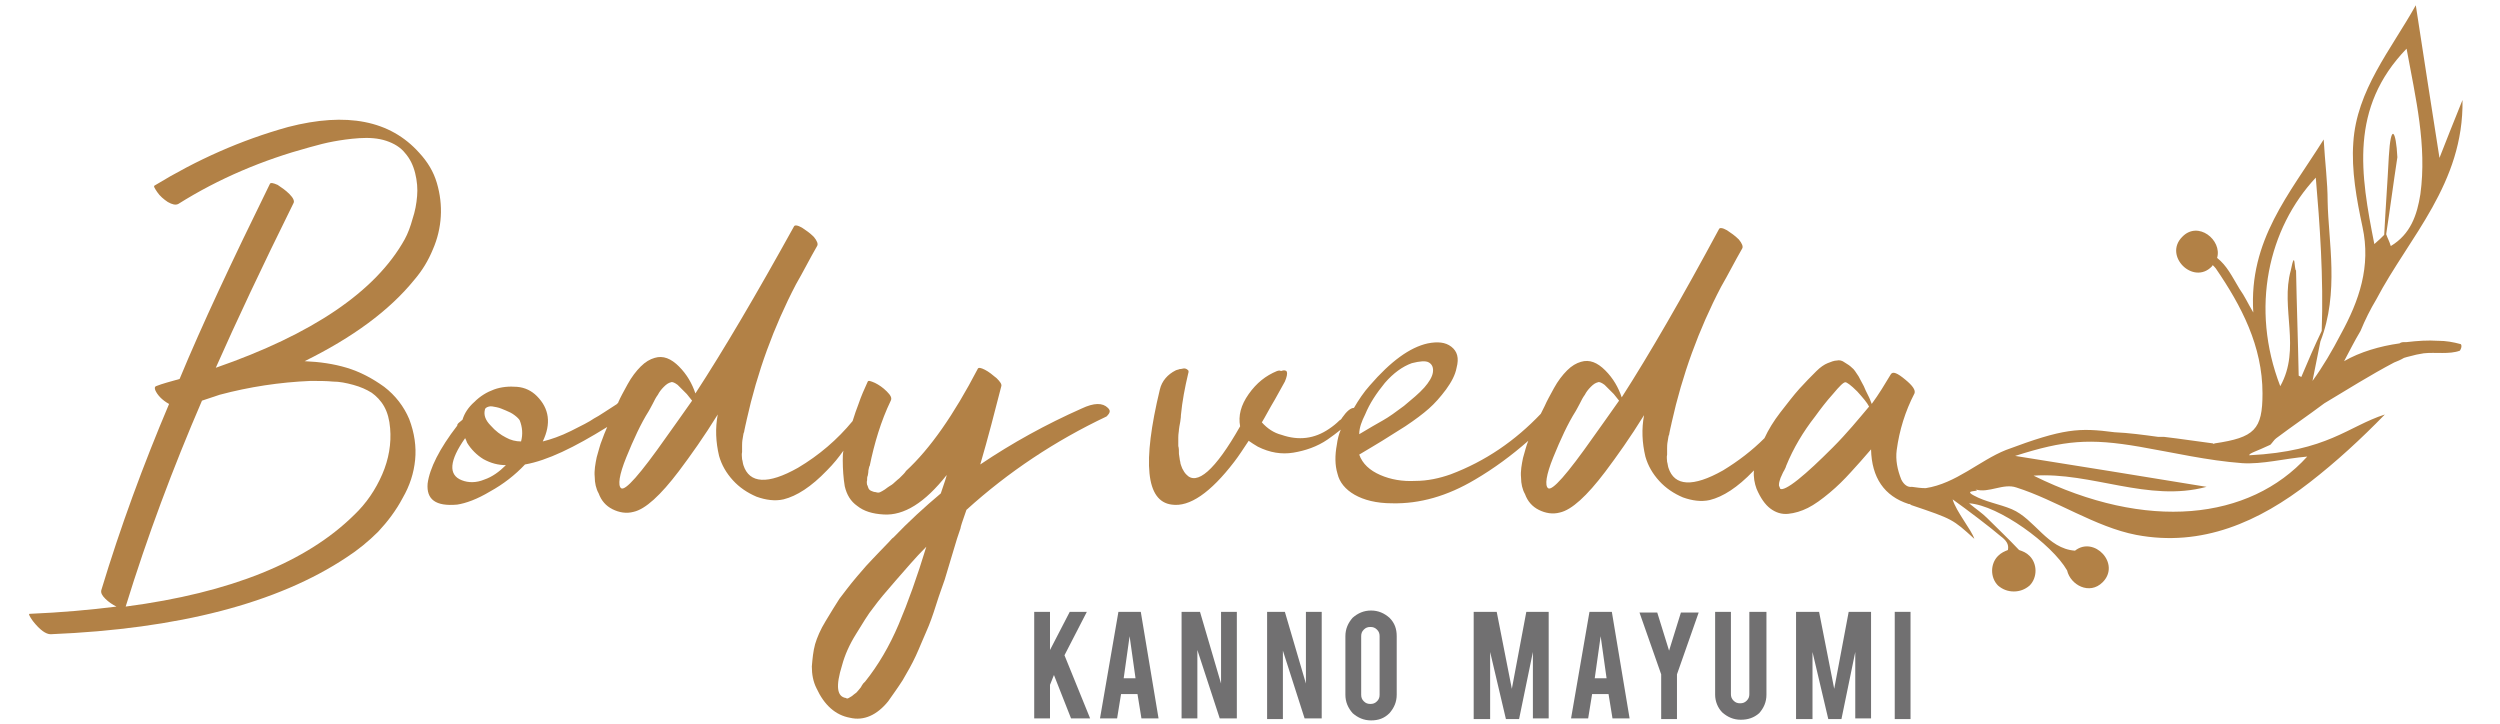
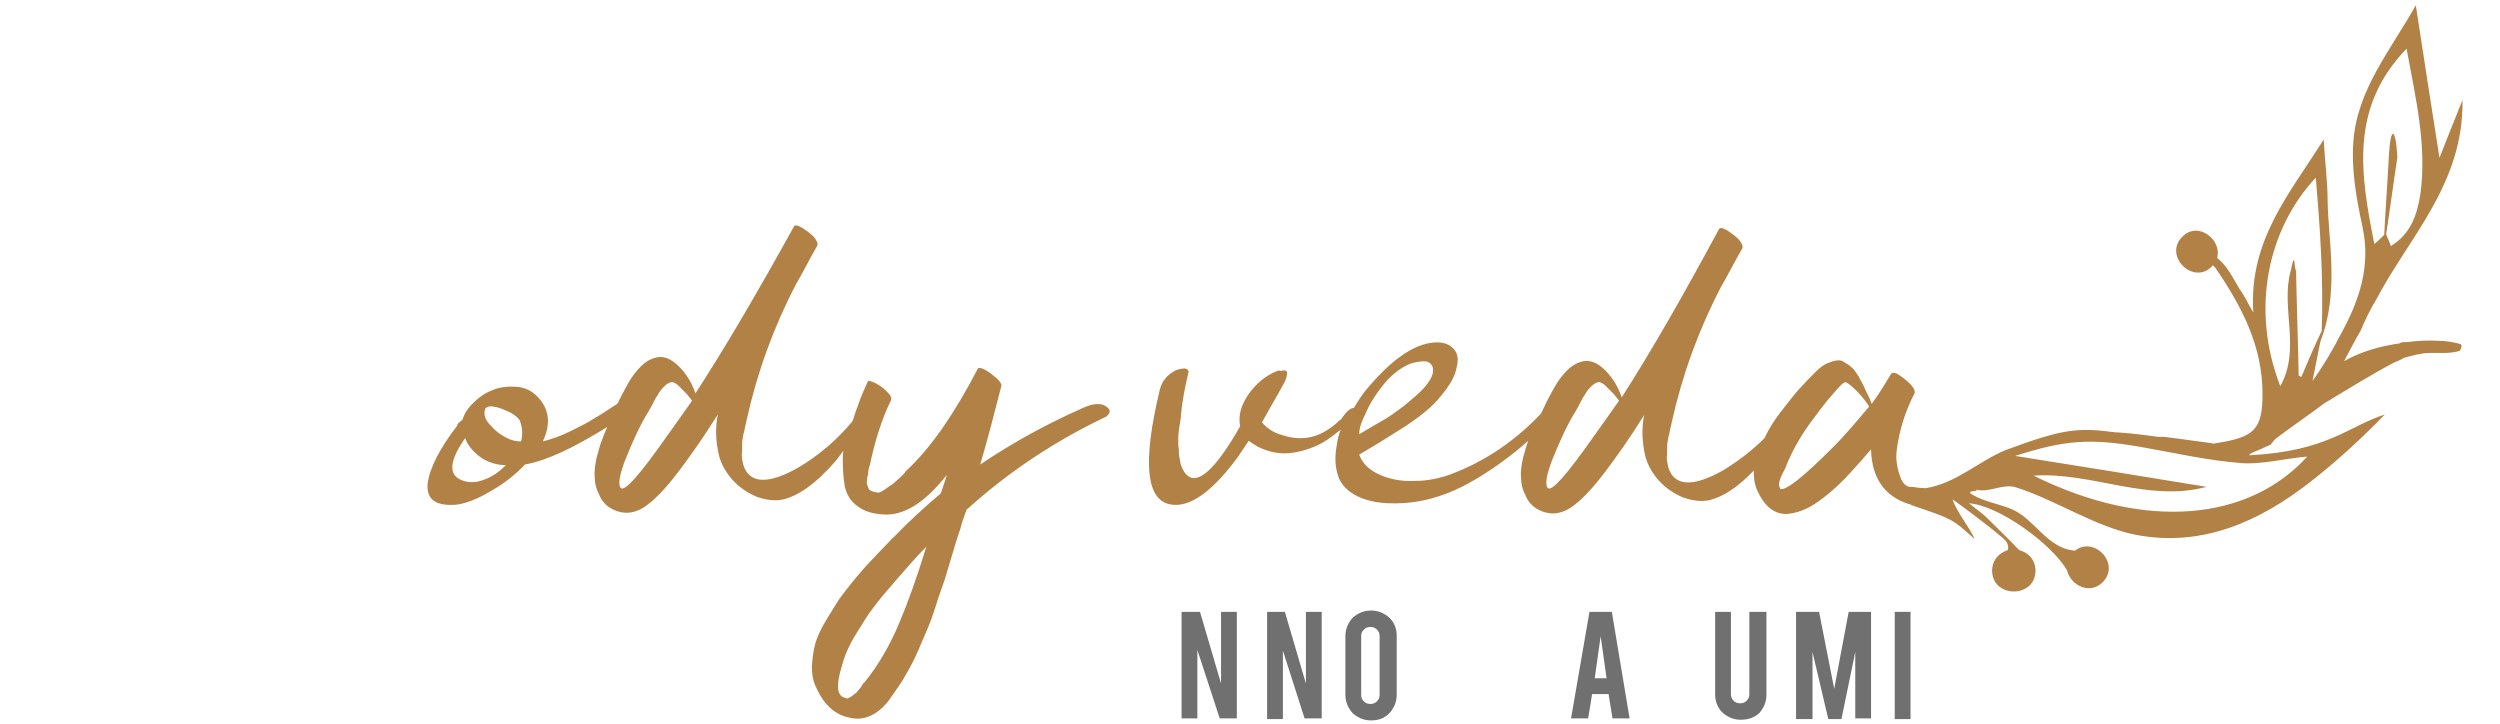
<svg xmlns="http://www.w3.org/2000/svg" version="1.1" id="レイヤー_1" x="0px" y="0px" viewBox="0 0 380 110" style="enable-background:new 0 0 380 110;" xml:space="preserve">
  <style type="text/css">
	.st0{fill:#B28146;}
	.st1{fill:#717071;}
	.st2{fill-rule:evenodd;clip-rule:evenodd;fill:#B28146;}
</style>
  <g>
-     <path class="st0" d="M58.4,58.8c-1.8-1.3-3.7-2.3-5.7-2.9c-2-0.6-4.1-0.9-6.4-1c7.3-3.6,12.9-7.7,16.7-12.4   c1.2-1.4,2.1-2.9,2.8-4.6c0.7-1.6,1.1-3.3,1.2-5c0.1-1.7-0.1-3.4-0.6-5.1c-0.5-1.7-1.4-3.2-2.7-4.6c-4.4-4.9-11-6.2-19.9-3.9   c-7.2,2-13.9,5-20.3,8.9c-0.2,0.1,0,0.4,0.4,1c0.4,0.6,1,1.1,1.6,1.5c0.7,0.4,1.2,0.5,1.6,0.3c6.2-3.9,12.9-6.7,19.9-8.6   c1.4-0.4,2.6-0.7,3.7-0.9c1.1-0.2,2.4-0.4,3.9-0.5c1.5-0.1,2.9,0,4.1,0.4c1.2,0.4,2.2,1,2.9,1.9c0.7,0.8,1.2,1.8,1.5,3   c0.3,1.2,0.4,2.4,0.3,3.5c-0.1,1.2-0.3,2.3-0.7,3.5c-0.3,1.1-0.7,2.2-1.2,3.1c-4.4,7.9-14,14.4-28.7,19.5c3.1-7,7-15.3,11.8-25   c0.2-0.3,0-0.8-0.6-1.4c-0.6-0.6-1.2-1-1.8-1.4c-0.7-0.3-1.1-0.4-1.2-0.1c-5.7,11.6-10.3,21.4-13.7,29.6c-1.4,0.4-2.6,0.7-3.6,1.1   c-0.2,0.1-0.2,0.3-0.1,0.6c0.3,0.7,1,1.5,2.1,2.1c-3.9,9.2-7.4,18.7-10.3,28.3c-0.1,0.4,0.1,0.8,0.6,1.3c0.5,0.5,1.1,0.9,1.7,1.2   c-4,0.5-8.4,0.9-13.2,1.1c-0.2,0,0,0.4,0.5,1.1c1.1,1.4,2,2,2.7,2c19.4-0.8,34.5-4.7,45-11.7c1.7-1.1,3.3-2.4,4.8-3.9   c1.4-1.5,2.7-3.2,3.7-5.1c1.1-1.9,1.7-3.8,1.9-5.8c0.2-2-0.1-4.1-0.9-6.2C61.4,61.8,60.1,60.1,58.4,58.8z M58.1,72.1   c-1,2.3-2.4,4.4-4.3,6.2c-7.2,7.1-18.7,11.8-34.7,13.9c3.3-10.7,7.2-21.1,11.6-31.3c0.9-0.3,1.8-0.6,2.7-0.9   c4.5-1.2,9.1-1.9,13.8-2.1c1.3,0,2.4,0,3.4,0.1c1,0,2,0.2,3.1,0.5c1.1,0.3,2,0.7,2.8,1.2c0.7,0.5,1.4,1.2,1.9,2.1   c0.5,0.9,0.8,2,0.9,3.3C59.5,67.4,59.1,69.8,58.1,72.1z" />
    <path class="st0" d="M168.4,62c-0.8-0.8-2.1-0.8-4,0.1c-5.4,2.4-10.5,5.2-15.4,8.5c1.2-4.1,2.2-8,3.2-11.9c0.1-0.3-0.2-0.7-0.7-1.2   c-0.6-0.5-1.2-1-1.8-1.3c-0.6-0.3-1-0.4-1.1-0.1c-3.6,6.9-7.2,12.1-10.9,15.5c0,0-0.1,0.2-0.4,0.5c-0.3,0.3-0.5,0.5-0.6,0.6   c-0.1,0.1-0.4,0.3-0.7,0.6c-0.3,0.3-0.6,0.5-0.8,0.6c-0.2,0.1-0.4,0.3-0.7,0.5c-0.3,0.2-0.5,0.3-0.7,0.4c-0.2,0.1-0.4,0.1-0.7,0   c-0.2,0-0.5-0.1-0.7-0.2c-0.2-0.1-0.3-0.2-0.4-0.4c-0.1-0.2-0.1-0.4-0.2-0.5c0-0.1-0.1-0.4,0-0.7c0-0.3,0-0.5,0.1-0.7   c0-0.1,0.1-0.4,0.1-0.8c0.1-0.4,0.1-0.6,0.2-0.7c0.7-3.4,1.7-6.8,3.2-9.9c0.2-0.4,0-0.8-0.6-1.4c-0.6-0.6-1.2-1-1.8-1.3   c-0.7-0.3-1-0.4-1.1-0.2c-0.5,1.1-1,2.2-1.4,3.4c-0.3,0.8-0.6,1.6-0.9,2.6c-2.3,2.8-5.1,5.2-8.3,7.1c-4.6,2.6-7.4,2.4-8.3-0.4   c-0.1-0.3-0.1-0.6-0.2-0.9c0-0.3-0.1-0.7,0-1.1c0-0.4,0-0.7,0-1c0-0.2,0-0.6,0.1-1.1c0.1-0.5,0.1-0.8,0.2-0.9c0-0.1,0.1-0.5,0.2-1   c0.1-0.5,0.2-0.8,0.2-0.9c1.6-7.2,4.1-14.1,7.5-20.6c1.1-1.9,2.1-3.9,3.2-5.8c0.2-0.3,0-0.8-0.5-1.4c-0.6-0.6-1.2-1-1.8-1.4   c-0.7-0.4-1.1-0.4-1.2-0.2C115,44.7,110,53.2,105.7,59.8c-0.5-1.5-1.3-2.9-2.5-4.1c-1.2-1.2-2.4-1.7-3.7-1.3   c-0.7,0.2-1.4,0.6-2.1,1.3c-0.7,0.7-1.4,1.6-2,2.7c-0.6,1.1-1.1,2-1.4,2.7c0,0,0,0.1-0.1,0.2c0,0-0.1,0-0.1,0.1   c-1.6,1-2.7,1.8-3.5,2.2c-0.7,0.5-1.9,1.1-3.5,1.9c-1.6,0.8-3.1,1.3-4.3,1.6c1.3-2.7,1-5-0.9-6.9c-0.8-0.8-1.8-1.3-3-1.4   c-1.2-0.1-2.4,0-3.5,0.4c-1.1,0.4-2.1,1-3,1.9c-0.9,0.8-1.5,1.7-1.8,2.7c-0.2,0.2-0.4,0.3-0.6,0.5c-0.1,0.1-0.2,0.2-0.2,0.4   c-2.7,3.5-4.2,6.5-4.5,8.8c-0.2,2.4,1.2,3.5,4.5,3.2c1.3-0.2,3-0.8,5-2c2-1.1,3.8-2.5,5.3-4.1c3.4-0.6,7.5-2.6,12.5-5.7   c-0.3,0.7-0.6,1.4-0.8,2c-0.3,0.7-0.5,1.6-0.8,2.6c-0.2,1-0.4,2-0.3,3c0,0.9,0.2,1.8,0.6,2.5c0.4,1.1,1.1,1.9,2.1,2.4   c1,0.5,2.1,0.7,3.2,0.4c1.8-0.4,4.1-2.5,6.9-6.2c1.8-2.4,3.8-5.2,5.9-8.6c-0.4,2.1-0.3,4.2,0.2,6.3c0.4,1.4,1.1,2.6,2.1,3.7   c1,1.1,2.2,1.9,3.6,2.5c1.4,0.5,2.8,0.7,4.1,0.4c2-0.5,4.2-1.9,6.6-4.4c1-1,1.8-2,2.5-3c-0.1,0.5-0.1,1-0.1,1.5   c0,1.3,0.1,2.7,0.3,3.9c0.3,1.3,0.9,2.3,1.9,3c1,0.8,2.3,1.2,4,1.3c3.1,0.2,6.3-1.8,9.6-6c0,0.1-0.3,1.1-0.9,2.8   c-2.5,2.1-4.9,4.3-7.2,6.7c-0.2,0.1-0.4,0.4-0.7,0.7c-1,1-1.8,1.9-2.4,2.5c-0.6,0.6-1.4,1.5-2.5,2.8c-1.1,1.3-1.9,2.4-2.6,3.3   c-0.6,0.9-1.3,2.1-2.1,3.4c-0.8,1.3-1.3,2.5-1.6,3.5c-0.3,1.1-0.4,2.2-0.5,3.4c0,1.2,0.2,2.3,0.7,3.3c1.2,2.6,2.9,4.1,5.1,4.5   c2.1,0.5,4.1-0.4,5.8-2.5c0.7-1,1.5-2.1,2.2-3.2c0.7-1.2,1.4-2.4,2-3.7c0.6-1.3,1.1-2.6,1.6-3.7c0.5-1.1,1-2.5,1.5-4.1   c0.5-1.6,1-2.9,1.3-3.8c0.3-1,0.7-2.3,1.2-4c0.5-1.7,0.9-3,1.2-3.8c0-0.2,0.3-1.1,0.9-2.8c6.4-5.8,13.5-10.5,21.3-14.2   C168.8,62.7,168.8,62.4,168.4,62z M73.6,72.9c-1.2,0.5-2.4,0.5-3.4,0.1c-2.1-0.8-1.9-3,0.5-6.4c0.1,0.2,0.2,0.4,0.3,0.7   c0.6,1,1.5,1.9,2.5,2.5c1.1,0.6,2.2,0.9,3.4,0.9C75.9,71.7,74.8,72.5,73.6,72.9z M79.2,67.1C79.2,67.1,79.2,67.1,79.2,67.1   c-0.8,0-1.6-0.2-2.3-0.6c-0.8-0.4-1.6-1-2.3-1.8c-0.8-0.8-1.1-1.6-0.9-2.4c0-0.2,0.2-0.4,0.6-0.5c0.3-0.1,0.7,0,1.2,0.1   c0.5,0.1,0.9,0.3,1.4,0.5c0.5,0.2,0.9,0.4,1.3,0.7c0.4,0.3,0.7,0.6,0.8,0.8C79.4,64.9,79.5,66,79.2,67.1z M101.3,66.4   c-4,5.7-6.3,8.3-6.9,7.8c-0.5-0.4-0.3-2,0.8-4.7c1.1-2.7,2.2-5.1,3.4-7c0.1-0.2,0.3-0.5,0.6-1.1c0.3-0.6,0.5-1,0.8-1.4   c0.2-0.4,0.5-0.8,0.9-1.2c0.4-0.4,0.7-0.6,1.1-0.7c0.2-0.1,0.6,0.1,1,0.4c0.4,0.4,0.9,0.9,1.4,1.4c0.5,0.6,0.7,0.9,0.8,1   C103.7,63,102.4,64.9,101.3,66.4z M136.6,94.9c-1.4,3.3-3.1,6.2-5.1,8.7c0,0-0.1,0.1-0.3,0.3c-0.1,0.2-0.3,0.4-0.3,0.5   c-0.1,0.1-0.2,0.3-0.4,0.5c-0.2,0.2-0.3,0.4-0.5,0.5c-0.1,0.1-0.3,0.2-0.5,0.4c-0.2,0.1-0.3,0.2-0.5,0.3c-0.2,0.1-0.3,0.1-0.4,0   c-1.4-0.2-1.6-1.8-0.6-5c0.4-1.5,1.1-3.1,2.1-4.7c1-1.6,1.8-3,2.7-4.1c0.8-1.1,1.9-2.4,3.3-4c1.5-1.7,3-3.5,4.7-5.2   C139.4,87.7,138,91.6,136.6,94.9z" />
    <g>
-       <path class="st1" d="M226.4,109.3H224V93h3.5l2.3,11.7l2.2-11.7h3.4v16.2h-2.4V99.1l-2.1,10.2h-2l-2.4-10.2V109.3z" />
      <path class="st1" d="M242,105.5l-0.6,3.7h-2.6l2.8-16.2h3.4l2.7,16.2h-2.6l-0.6-3.7H242z M243.3,96.7l-0.9,6.4h1.8L243.3,96.7z" />
-       <path class="st1" d="M252.5,102.5l-3.3-9.4h2.7l1.8,5.8l1.8-5.8h2.7l-3.3,9.4v6.8h-2.4V102.5z" />
      <path class="st1" d="M264.6,109.4c-1.1,0-2-0.4-2.8-1.1c-0.7-0.7-1.1-1.7-1.1-2.7V93h2.4v12.5c0,0.4,0.1,0.7,0.4,1    c0.3,0.3,0.6,0.4,1,0.4c0.4,0,0.7-0.1,1-0.4c0.3-0.3,0.4-0.6,0.4-1V93h2.6v12.6c0,1.1-0.4,2-1.1,2.8    C266.6,109.1,265.7,109.4,264.6,109.4z" />
      <path class="st1" d="M275.5,109.3H273V93h3.5l2.3,11.7L281,93h3.4v16.2h-2.4V99.1l-2.1,10.2h-2l-2.4-10.2V109.3z" />
      <path class="st1" d="M290.4,109.3h-2.4V93h2.4V109.3z" />
    </g>
    <g>
-       <path class="st1" d="M159.6,104.1v5.1h-2.4V93h2.4v5.8l3-5.8h2.6l-3.4,6.6l3.9,9.6h-2.9l-2.6-6.6L159.6,104.1z" />
-       <path class="st1" d="M170.4,105.5l-0.6,3.7h-2.6l2.8-16.2h3.4l2.7,16.2h-2.6l-0.6-3.7H170.4z M171.7,96.7l-0.9,6.4h1.8L171.7,96.7    z" />
      <path class="st1" d="M182.4,93l3.2,10.9V93h2.4v16.2h-2.6l-3.4-10.4v10.4h-2.4V93H182.4z" />
      <path class="st1" d="M195.3,93l3.2,10.9V93h2.4v16.2h-2.6L195,98.9v10.4h-2.4V93H195.3z" />
      <path class="st1" d="M208.4,92.8c1.1,0,2,0.4,2.8,1.1c0.8,0.8,1.1,1.7,1.1,2.8v8.9c0,1.1-0.4,2-1.1,2.8c-0.8,0.8-1.7,1.1-2.8,1.1    c-1.1,0-2-0.4-2.8-1.1c-0.7-0.8-1.1-1.7-1.1-2.8v-8.9c0-1.1,0.4-2,1.1-2.8C206.4,93.2,207.3,92.8,208.4,92.8z M209.7,96.7    c0-0.4-0.1-0.7-0.4-1c-0.3-0.3-0.6-0.4-1-0.4c-0.4,0-0.7,0.1-1,0.4c-0.3,0.3-0.4,0.6-0.4,1v8.9c0,0.4,0.1,0.7,0.4,1    c0.3,0.3,0.6,0.4,1,0.4c0.4,0,0.7-0.1,1-0.4c0.3-0.3,0.4-0.6,0.4-1V96.7z" />
    </g>
    <path class="st2" d="M374,52.3c-1.1-0.3-2.2-0.5-3.4-0.5c0,0,0,0-0.1,0c-1.4-0.1-3,0-4.7,0.2c-0.1,0-0.2,0-0.3,0   c-0.2,0-0.4,0-0.6,0.1c-0.1,0-0.1,0.1-0.2,0.1c-2.9,0.4-6,1.3-8.4,2.7c0.8-1.5,1.6-3.1,2.5-4.6c0.7-1.7,1.5-3.3,2.4-4.8   c5-9.5,13.3-17.6,13.1-30.3c-1.4,3.5-2.5,6.2-3.5,8.8c-1.2-7.6-2.4-15.4-3.6-23.2c-3.8,6.8-9,12.9-9.5,20.9   c-0.3,4.2,0.5,8.6,1.4,12.8c1.3,6-0.5,11.2-3.3,16.3c-1.3,2.5-2.7,4.9-4.3,7.1c0.4-2,0.8-4,1.2-6c0,0,0,0,0,0   c2.9-7.4,1.2-15.3,1.1-21.3c0-2.9-0.4-5.9-0.6-9.4c-5.2,8.3-11.4,15.3-10.7,26.3c-1-1.7-1.2-2.3-2.1-3.6c-1.2-2-1.9-3.5-3.4-4.7   c0.8-2.7-2.9-5.7-5.3-3.2c-2.9,2.9,1.7,7.4,4.5,4.5c0,0,0.1-0.1,0.1-0.2c0.2,0.1,0.3,0.3,0.5,0.5c3.9,5.7,7.1,11.8,7.1,19   c0,5.5-1.2,6.7-7.3,7.6c0,0-0.1,0.1-0.1,0.1c0,0-0.1-0.1-0.1-0.1c-2.4-0.3-4.9-0.7-7.5-1c-0.3,0-0.6,0-0.9,0   c-2.2-0.3-4.4-0.6-6.6-0.7c-5.4-0.7-7.7-0.6-16.5,2.7c-4,1.6-7.6,5.1-12.2,5.8c-0.7,0-1.4-0.1-2.1-0.2c-0.6,0.1-1.2-0.3-1.6-1.1   c-0.6-1.5-0.9-3-0.7-4.5c0.4-3,1.3-5.9,2.7-8.6c0.2-0.5-0.3-1.2-1.4-2.1c-1.2-1-1.9-1.3-2.2-0.8c-0.9,1.5-1.8,3-2.9,4.5   c-0.1-0.2-0.2-0.6-0.4-1c-0.4-0.8-0.7-1.4-0.8-1.7c-0.2-0.4-0.5-0.9-0.8-1.5c-0.4-0.6-0.7-1.1-1-1.3c-0.3-0.3-0.6-0.5-1.1-0.8   c-0.4-0.3-0.8-0.4-1.2-0.3c-0.4,0-0.9,0.2-1.4,0.4c-0.5,0.2-1.1,0.6-1.7,1.2c-0.8,0.8-1.7,1.7-2.6,2.7c-0.9,1-1.8,2.2-2.9,3.6   c-1,1.3-1.8,2.6-2.4,3.9c-1.9,1.9-4,3.5-6.3,4.9c-4.6,2.6-7.4,2.4-8.3-0.4c-0.1-0.3-0.1-0.6-0.2-0.9c0-0.3-0.1-0.7,0-1.1   c0-0.4,0-0.7,0-1c0-0.2,0-0.6,0.1-1.1c0.1-0.5,0.1-0.8,0.2-0.9c0-0.1,0.1-0.5,0.2-1c0.1-0.5,0.2-0.8,0.2-0.9   c1.6-7.2,4.1-14.1,7.5-20.6c1.1-1.9,2.1-3.9,3.2-5.8c0.2-0.3,0-0.8-0.5-1.4c-0.6-0.6-1.2-1-1.8-1.4c-0.7-0.4-1.1-0.4-1.2-0.2   c-5.6,10.4-10.5,18.9-14.8,25.6c-0.5-1.5-1.3-2.9-2.5-4.1c-1.2-1.2-2.4-1.7-3.7-1.3c-0.7,0.2-1.4,0.6-2.1,1.3   c-0.7,0.7-1.4,1.6-2,2.7c-0.6,1.1-1.1,2-1.4,2.7c-0.2,0.4-0.4,0.8-0.6,1.2c-3.9,4.1-8.4,7.2-13.7,9.2c-1.7,0.6-3.5,1-5.4,1   c-1.9,0.1-3.7-0.2-5.3-0.9c-1.6-0.7-2.7-1.7-3.2-3.1c1.5-0.9,2.7-1.6,3.5-2.1c0.8-0.5,1.9-1.2,3.5-2.2c1.5-1,2.7-1.9,3.6-2.7   c0.9-0.8,1.7-1.7,2.6-2.9c0.8-1.1,1.4-2.2,1.6-3.3c0.4-1.5,0.1-2.5-0.8-3.2c-0.9-0.7-2.1-0.8-3.6-0.5c-2.7,0.6-5.6,2.7-8.8,6.4   c-0.9,1-1.7,2.2-2.4,3.4c-0.5,0-1.1,0.5-1.8,1.5c-0.1,0.2-0.2,0.3-0.4,0.4c-0.5,0.5-1,0.9-1.6,1.3c-2.2,1.5-4.6,1.8-7.2,0.9   c-1.2-0.3-2.2-1-3-1.9c0.5-0.8,1.1-2,2-3.5c0.9-1.6,1.4-2.5,1.5-2.7c0.3-0.7,0.4-1.2,0.3-1.5c-0.1-0.2-0.4-0.3-0.9-0.1   c-0.1-0.1-0.3-0.1-0.6,0c-1.7,0.7-3.1,1.8-4.3,3.5c-1.2,1.7-1.6,3.3-1.3,4.9c-3.8,6.7-6.6,9.1-8.2,7.3c-0.2-0.2-0.4-0.5-0.6-0.9   c-0.1-0.3-0.3-0.7-0.3-1c-0.1-0.3-0.1-0.7-0.2-1.2c0-0.5,0-0.9-0.1-1.2c0-0.3,0-0.7,0-1.3c0-0.6,0.1-0.9,0.1-1.2   c0-0.2,0.1-0.6,0.2-1.2c0.1-0.6,0.1-0.9,0.1-1c0.2-2.1,0.6-4.2,1.1-6.3c0.1-0.3,0.1-0.5-0.1-0.6c-0.1-0.1-0.3-0.2-0.5-0.2   c-0.2,0-0.4,0.1-0.7,0.1c-0.2,0.1-0.4,0.1-0.6,0.2c-1.2,0.6-2.1,1.6-2.4,2.9c-2.7,11.2-2.1,17,1.8,17.5c2.7,0.4,5.9-1.8,9.5-6.5   c0.7-0.9,1.4-2,2.2-3.2c0.4,0.3,0.9,0.6,1.4,0.9c1.8,0.9,3.6,1.2,5.4,0.9c1.8-0.3,3.6-0.9,5.2-2c0.7-0.5,1.4-1,2-1.5   c-0.3,0.7-0.5,1.5-0.6,2.3c-0.3,1.6-0.3,3.1,0.1,4.4c0.3,1.3,1.2,2.4,2.6,3.2c1.4,0.8,3.3,1.3,5.7,1.3c4.2,0.1,8.4-1.1,12.6-3.6   c2.9-1.7,5.6-3.7,8.1-5.9c-0.3,0.7-0.5,1.6-0.8,2.6c-0.2,1-0.4,2-0.3,3c0,0.9,0.2,1.8,0.6,2.5c0.4,1.1,1.1,1.9,2.1,2.4   c1,0.5,2.1,0.7,3.2,0.4c1.8-0.4,4.1-2.5,6.9-6.2c1.8-2.4,3.8-5.2,5.9-8.6c-0.4,2.1-0.3,4.2,0.2,6.3c0.4,1.4,1.1,2.6,2.1,3.7   c1,1.1,2.2,1.9,3.6,2.5c1.4,0.5,2.8,0.7,4.1,0.4c2-0.5,4.2-1.9,6.6-4.4c0,0,0.1-0.1,0.1-0.1c-0.1,1,0.1,2,0.4,2.8   c0.6,1.4,1.3,2.4,2.1,3c0.8,0.6,1.7,0.9,2.7,0.8c1-0.1,2-0.4,3-0.9c1-0.5,2.1-1.3,3.3-2.3c1.2-1,2.2-2,3.2-3.1c1-1.1,2-2.2,3.1-3.5   c0.1,4.3,2,7.1,5.7,8.3c0.1,0,0.2,0,0.3,0.1c0.1,0,0.1,0.1,0.2,0.1c6.2,2.1,6.2,2.1,9.5,5.1c-0.4-1.3-2.8-4.2-3.3-6   c2.1,1.5,5.8,4.3,7.3,5.6c0.8,0.6,1.3,1.2,1.1,2.1c-0.5,0.2-1,0.4-1.5,0.9c-1.2,1.2-1.2,3.3,0,4.5c0.7,0.6,1.5,0.9,2.4,0.9   c0.9,0,1.7-0.3,2.4-0.9c1.2-1.2,1.2-3.3,0-4.5c-0.5-0.5-1-0.7-1.6-0.9c-1.6-1.7-3.3-3.3-4.9-4.9c-0.7-0.7-1.6-1.3-2.7-2.2   c4.5,0.3,12.6,6.2,14.9,10.2c0.5,2.2,3.4,3.8,5.4,1.8c2.8-2.8-1.3-7.1-4.2-4.8c-4.2-0.3-6.1-4.8-9.6-6.3c-1.9-0.8-4-1.1-5.8-2.1   c-1.7-0.9,1.2-0.5,0.3-0.9c2,0.6,4.2-1,6.2-0.3c6,1.9,12,6,18.2,7.2c10,1.9,18.7-2,26.4-8c4-3.1,7.8-6.6,11.4-10.3   c-5.6,1.8-8.7,5.6-20.6,6.2c-0.1-0.3,1.1-0.6,3.2-1.6c0.3-0.3,0.6-0.8,0.9-1c2.4-1.8,4.9-3.5,7.3-5.3c3.5-2.1,7-4.3,10.6-6.2   c0.5-0.2,1-0.4,1.5-0.7c0.6-0.2,1.2-0.3,1.9-0.5c0.4-0.1,0.7-0.1,1.1-0.2c1.8-0.2,3.9,0.2,5.5-0.4C374.3,52.7,374.1,52.3,374,52.3z    M365.8,7.4c1.4,7.6,3.1,14.7,2.1,22.1c-0.5,3.2-1.5,6.1-4.5,7.9c-0.2-0.7-0.5-1.2-0.7-1.8c0.6-3.9,1.1-7.8,1.7-11.7   c-0.2-4.1-1-5.3-1.3-0.1c-0.2,4-0.5,7.9-0.7,11.9c-0.4,0.4-0.8,0.8-1.5,1.4C358.8,26.5,357.1,16.4,365.8,7.4z M207.5,63   c0.7-1.7,1.7-3.2,3-4.8c1.3-1.5,2.7-2.5,4.1-3c1.2-0.3,2.1-0.4,2.6-0.1c0.5,0.3,0.7,0.8,0.6,1.5c-0.1,0.7-0.6,1.5-1.3,2.3   c-0.8,0.9-1.9,1.8-3.1,2.8c-1.2,0.9-2.3,1.7-3.2,2.2c-0.9,0.5-2.1,1.2-3.6,2.1C206.6,65,207,64,207.5,63z M242.2,66.4   c-4,5.7-6.3,8.3-6.9,7.8c-0.5-0.4-0.3-2,0.8-4.7c1.1-2.7,2.2-5.1,3.4-7c0.1-0.2,0.3-0.5,0.6-1.1c0.3-0.6,0.5-1,0.8-1.4   c0.2-0.4,0.5-0.8,0.9-1.2c0.4-0.4,0.7-0.6,1.1-0.7c0.2-0.1,0.6,0.1,1,0.4c0.4,0.4,0.9,0.9,1.4,1.4c0.5,0.6,0.7,0.9,0.8,1   C244.6,63,243.3,64.9,242.2,66.4z M278.6,68c-2.1,2.1-3.8,3.7-5.3,4.9c-1.5,1.2-2.4,1.6-2.7,1.4c-0.1-0.2-0.1-0.3-0.2-0.5   c0-0.1,0-0.4,0.1-0.7c0.1-0.4,0.2-0.6,0.3-0.8c0.1-0.2,0.2-0.5,0.4-0.8c0.2-0.4,0.3-0.6,0.3-0.7c1.1-2.7,2.6-5.2,4.4-7.5   c0.8-1.1,1.7-2.3,2.7-3.4c1-1.2,1.6-1.8,1.9-1.8c0.2,0,0.8,0.4,1.8,1.4c0.9,1,1.5,1.7,1.8,2.3C282.5,63.7,280.7,65.9,278.6,68z    M350.7,69.4c-8.8,9.7-24.4,11.4-41.6,2.9c8.8-0.6,17.4,4.1,26.3,1.7c-9.8-1.6-19.6-3.2-29.1-4.7c7.5-2.4,11.3-2.7,18.9-1.4   c5.2,0.9,10.3,2.1,15.6,2.5C343.9,70.6,347.2,69.7,350.7,69.4z M349.4,57.1c-0.1-5.3-0.3-10.7-0.4-16c-0.3,0-0.1-3.5-0.8,0   c-1.6,5.7,1.6,11.9-1.6,17.6c-4.6-11.9-1.8-24,5.4-31.7c0.6,6.9,1.2,15.3,0.9,23.3c-1.1,2.3-2.1,4.6-3.1,7L349.4,57.1z" />
  </g>
</svg>